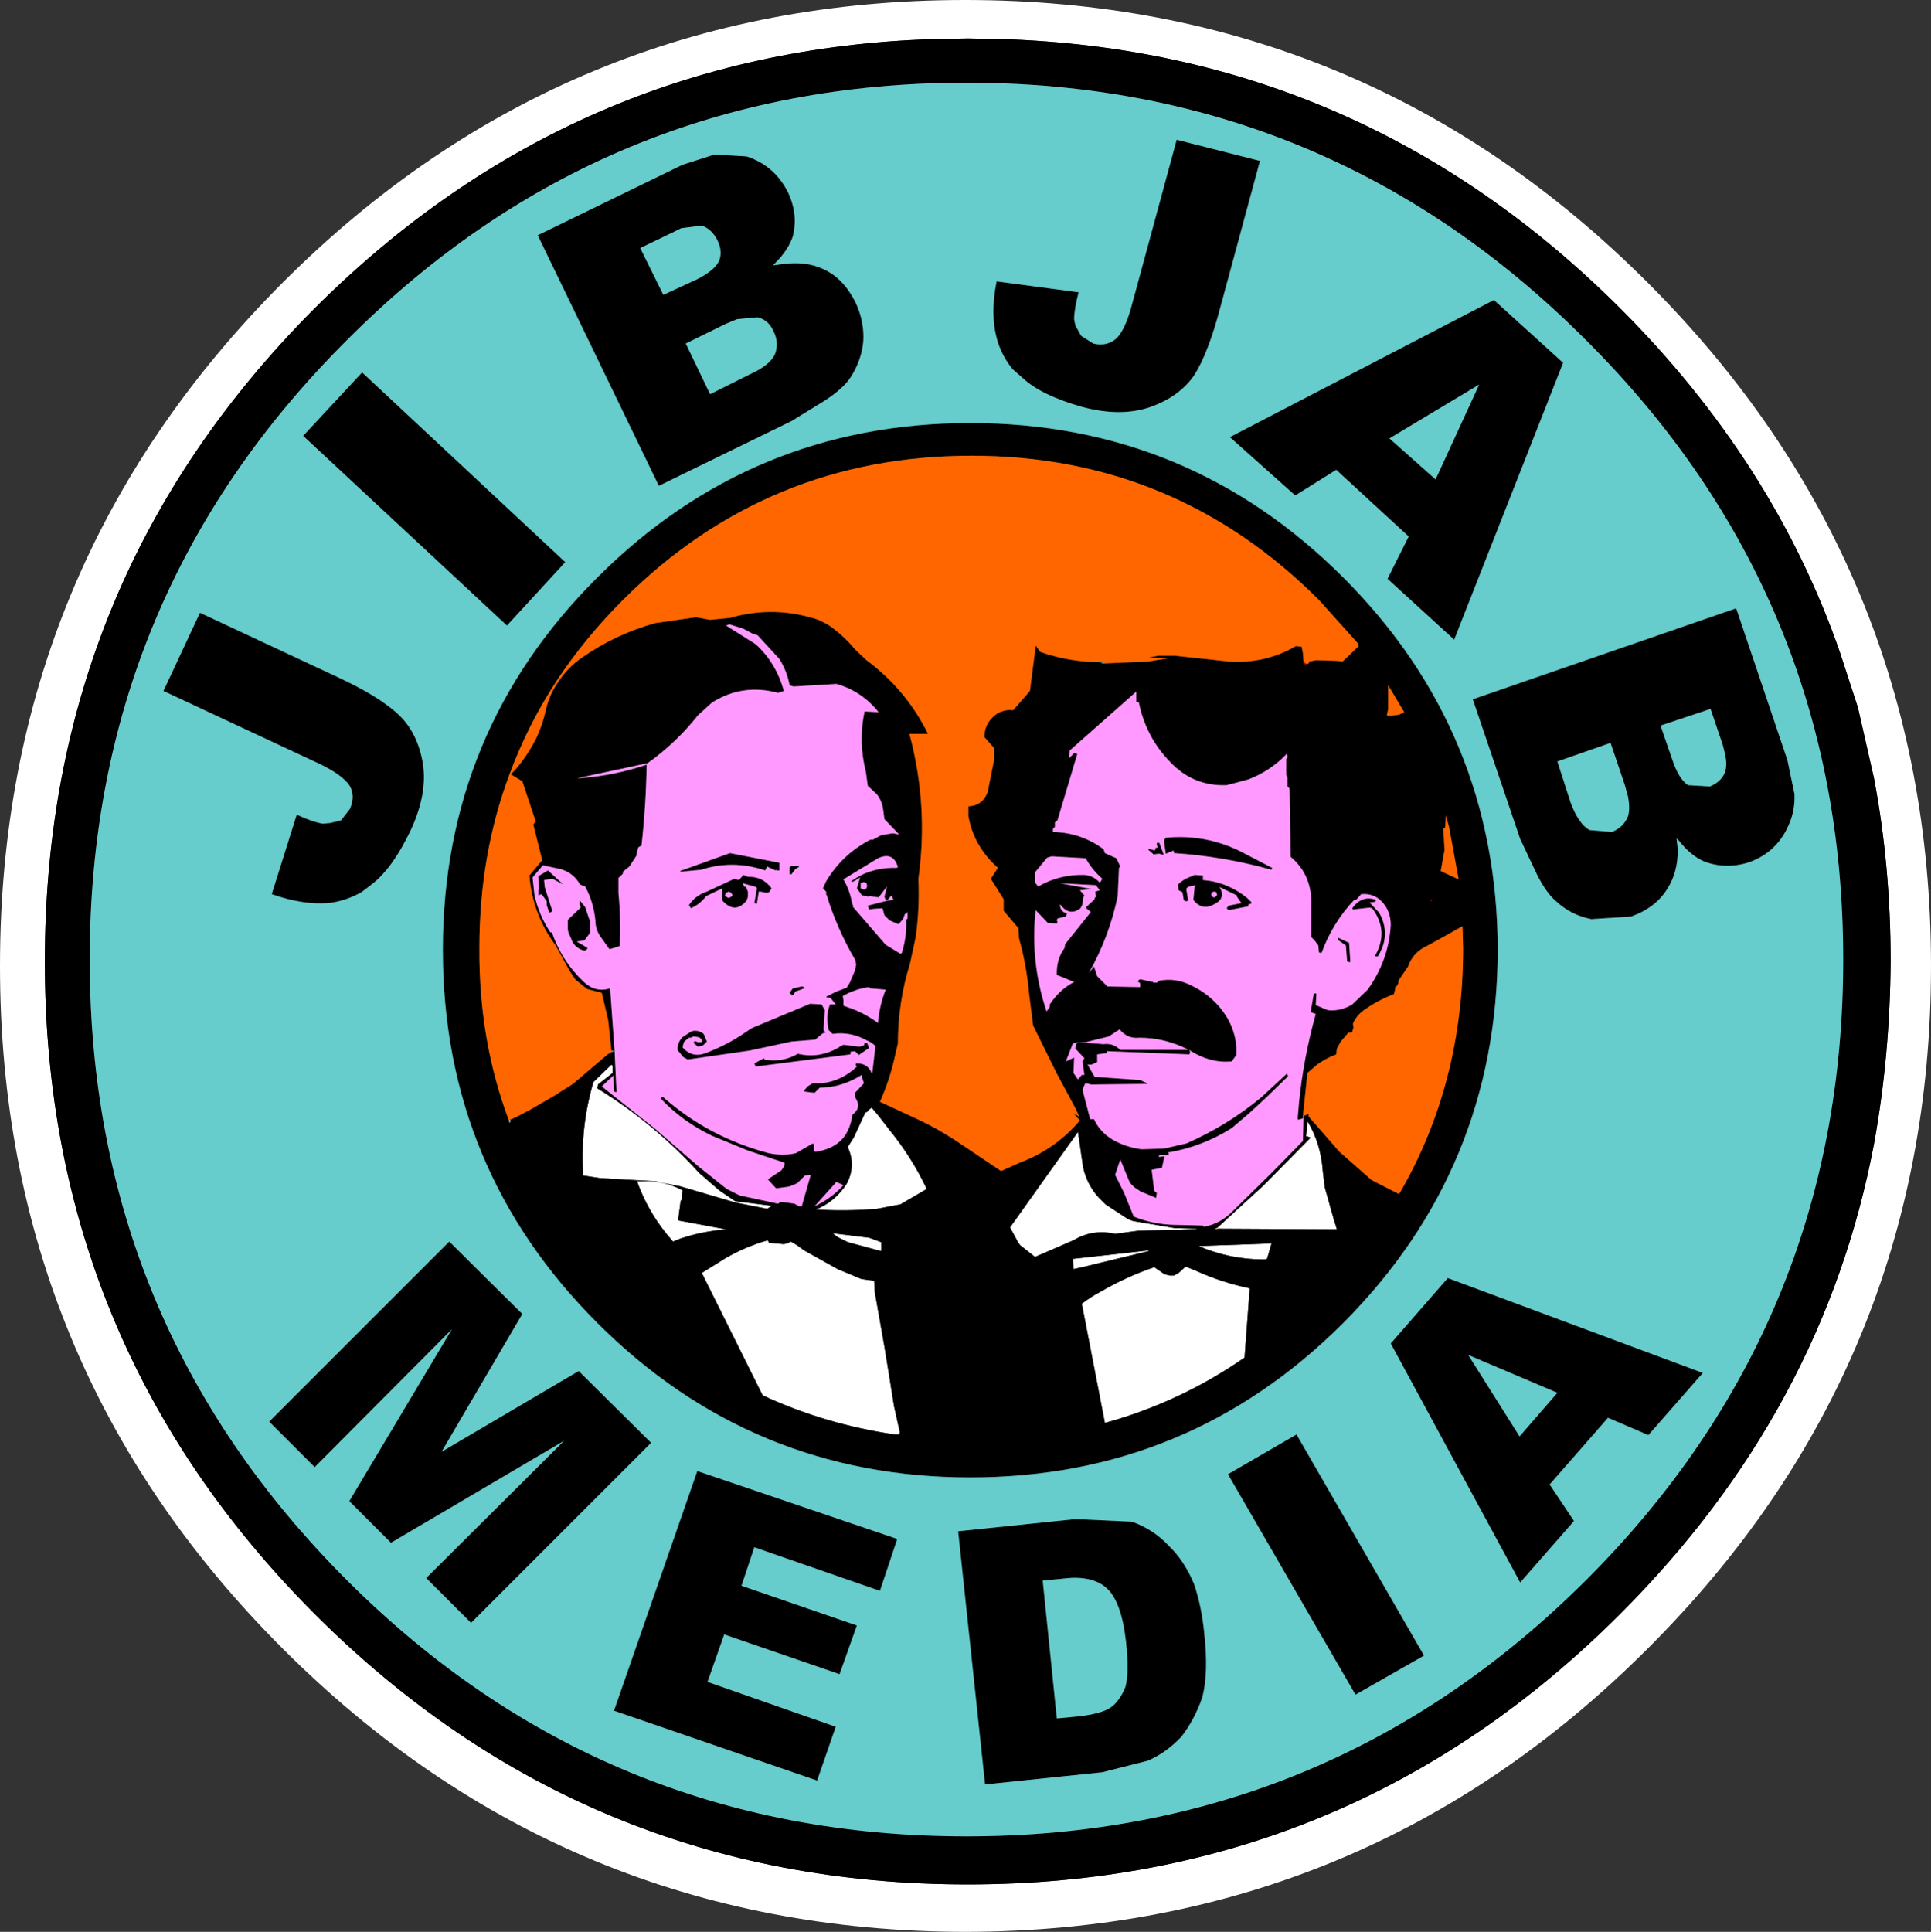
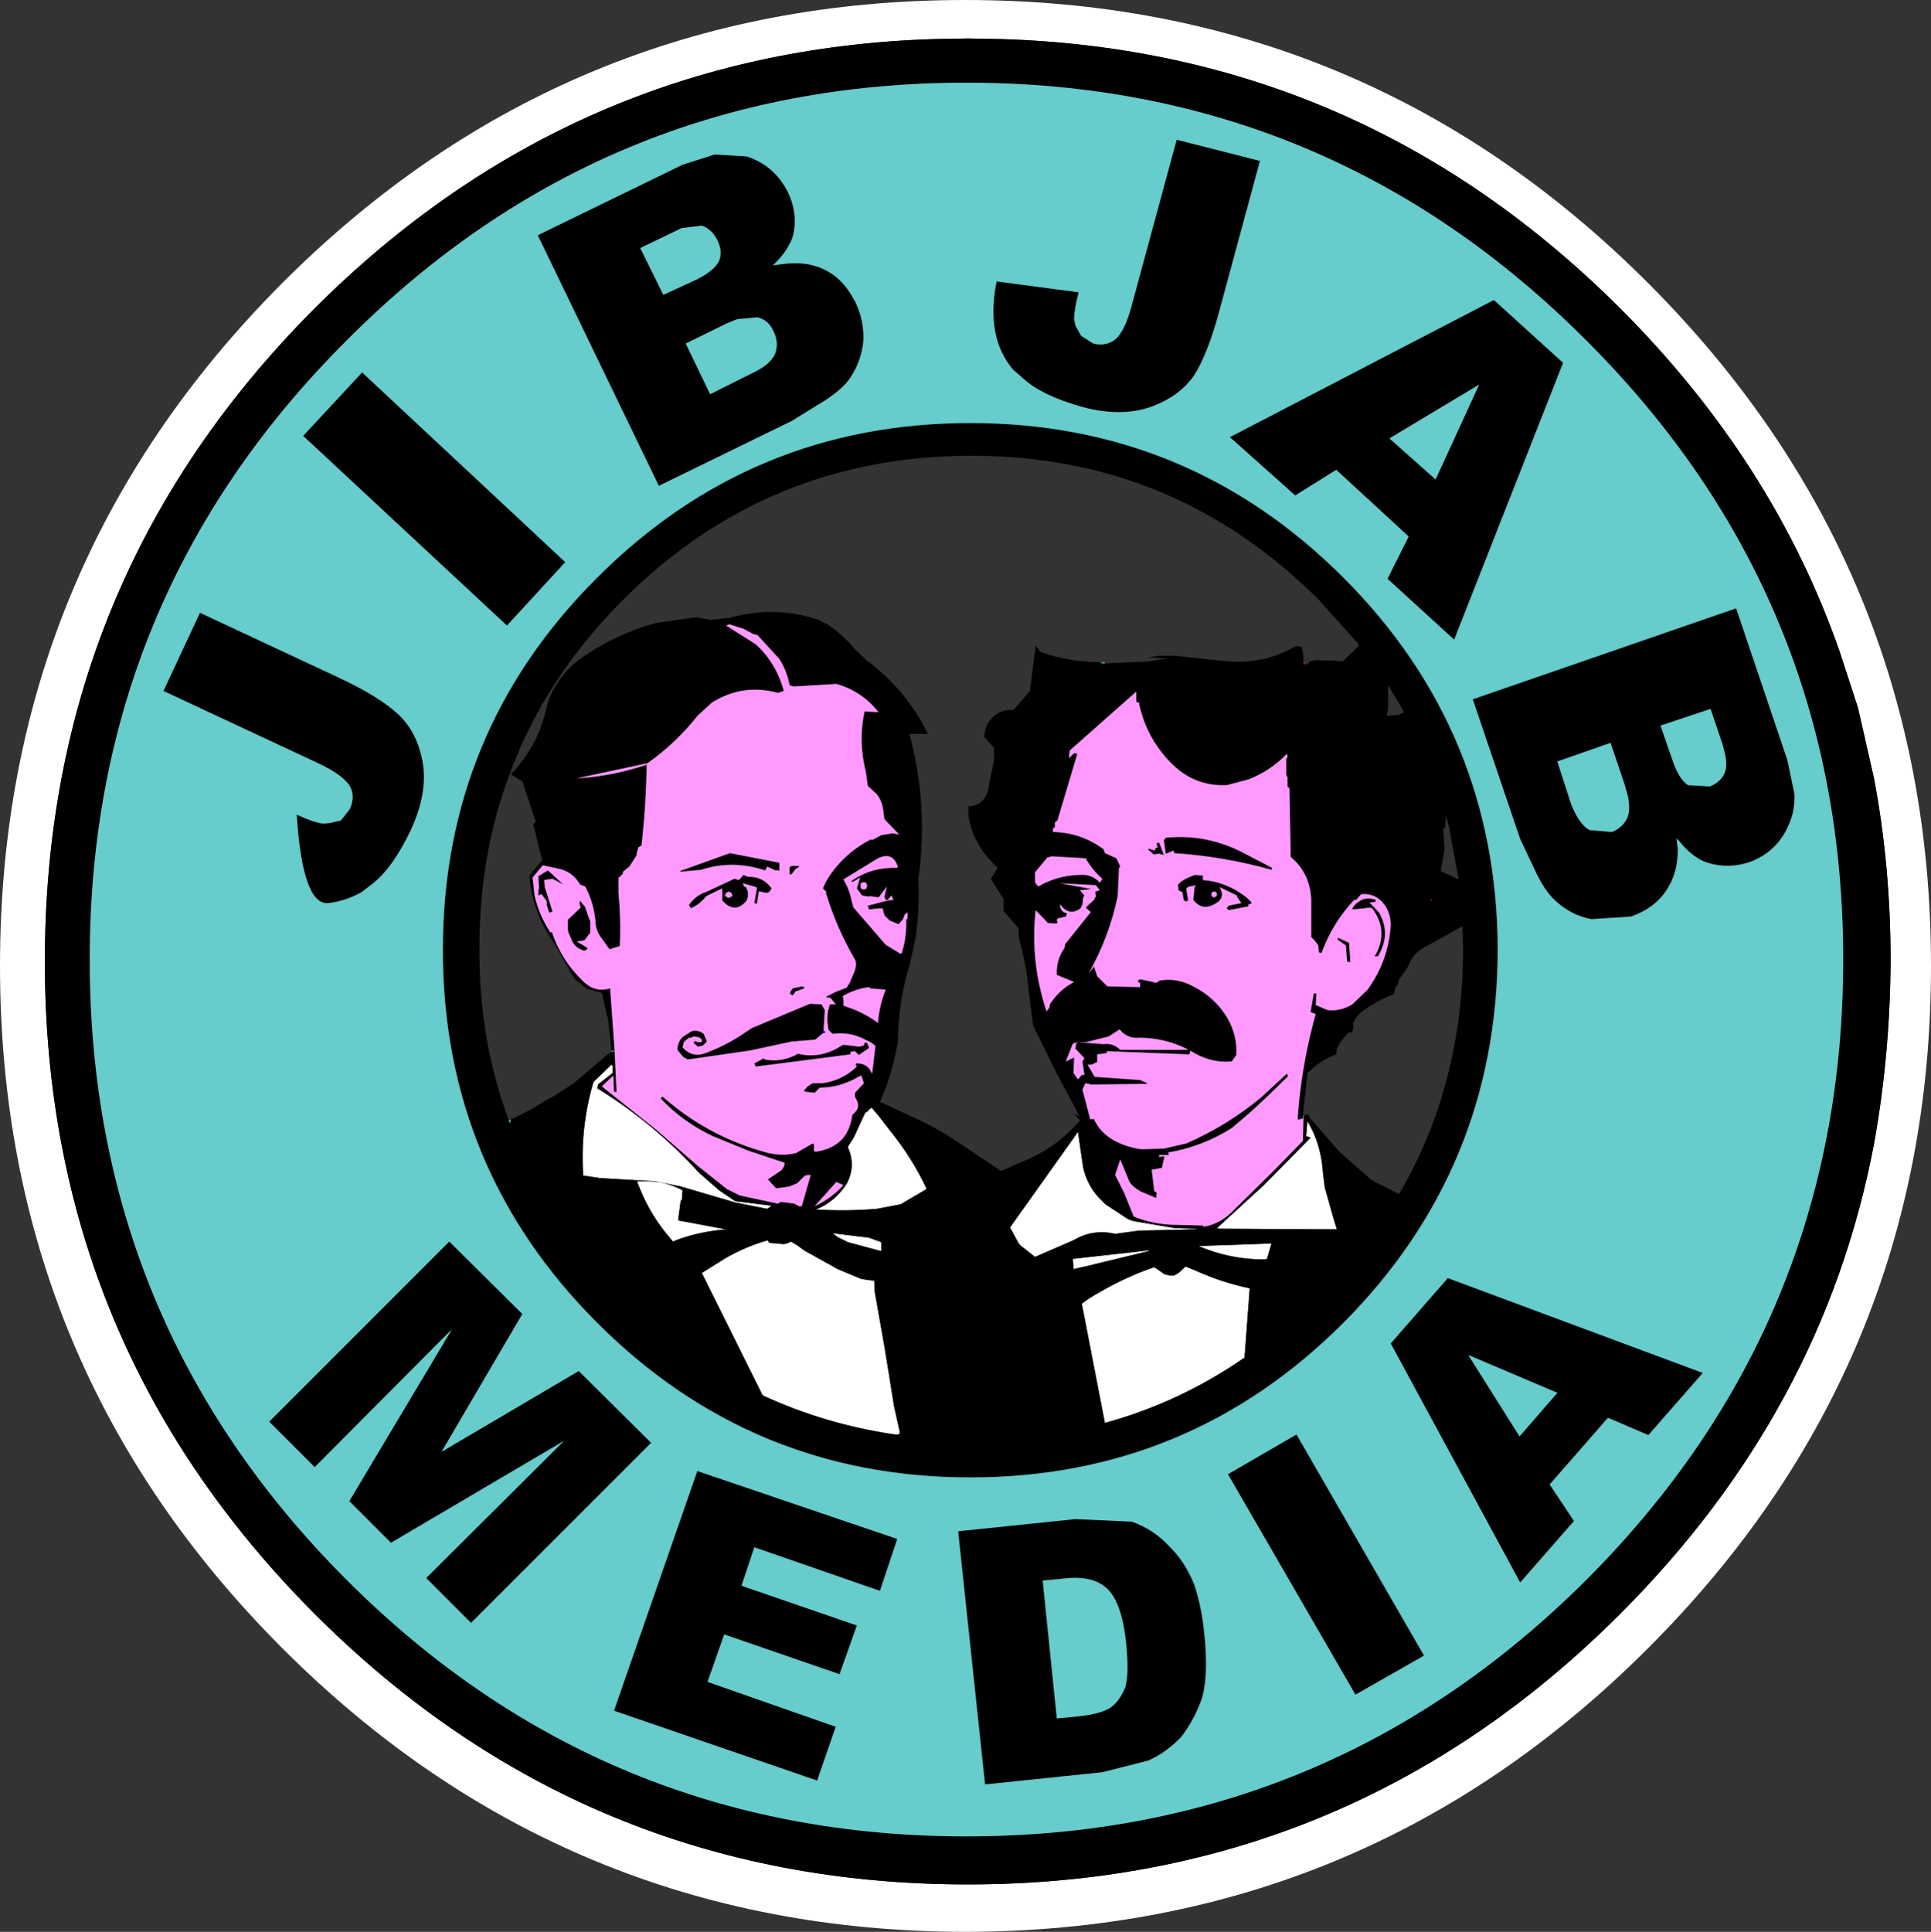
<svg xmlns="http://www.w3.org/2000/svg" height="150.7px" width="150.65px">
  <rect width="100%" height="100%" fill="#333333" stroke="none" />
  <g transform="matrix(1.0, 0.0, 0.0, 1.0, 75.3, 75.35)">
    <path d="M0.2 -72.35 L-2.5 -72.3 Q-30.6 -71.4 -50.75 -51.3 -71.8 -30.2 -71.8 -0.35 -71.8 29.45 -50.75 50.55 -29.65 71.65 0.2 71.65 30.0 71.65 51.1 50.55 66.95 34.7 70.9 13.9 72.15 7.0 72.2 -0.35 72.2 -7.8 70.9 -14.65 L69.65 -20.15 68.25 -24.45 Q63.1 -39.3 51.1 -51.3 30.95 -71.4 2.9 -72.3 L0.2 -72.35 M19.7 20.4 L23.25 17.15 26.95 13.4 26.7 13.3 26.6 13.3 26.7 12.1 Q27.75 13.85 27.9 16.0 L28.05 17.25 28.75 19.75 29.0 20.55 19.75 20.5 19.7 20.4 M9.2 15.7 Q9.5 17.05 10.4 18.05 L10.95 18.6 12.7 19.75 13.1 19.9 16.35 20.45 18.05 20.5 18.05 20.55 13.55 20.65 11.7 20.9 Q9.95 20.5 8.45 21.4 L5.45 22.7 4.5 21.95 4.3 21.8 4.15 21.6 3.5 20.4 8.8 12.95 9.2 15.7 M14.3 22.25 L9.35 23.45 8.45 23.65 8.4 22.85 14.25 22.2 14.3 22.25 M10.5 25.45 Q12.55 24.25 14.75 23.5 L14.9 23.6 15.55 24.05 15.95 24.15 16.3 24.15 16.65 23.95 17.2 23.45 18.05 23.8 Q20.05 24.7 22.2 25.15 L21.8 30.5 21.8 30.55 Q16.75 34.05 10.9 35.65 L9.1 26.35 Q9.75 25.85 10.5 25.45 M-5.05 18.6 L-6.9 18.95 Q-9.3 19.15 -11.65 19.0 -10.15 18.4 -9.25 17.0 -8.5 15.6 -9.15 14.15 L-9.15 14.1 -8.7 13.4 -7.8 11.45 -7.6 11.35 -7.55 11.25 -7.3 11.05 -6.75 11.7 -5.9 12.8 Q-4.15 14.95 -3.0 17.4 L-5.05 18.6 M-5.15 36.15 Q-5.0 36.6 -5.35 36.55 L-5.5 36.55 Q-10.95 35.75 -15.8 33.5 L-20.55 23.95 -18.7 22.8 Q-17.15 21.9 -15.4 21.4 L-15.3 21.6 -14.15 21.7 -13.9 21.65 -13.6 21.5 -13.1 21.8 -12.55 22.2 -9.95 23.65 -8.15 24.4 -7.9 24.45 -7.55 24.5 -7.1 24.55 -7.05 25.45 -6.3 29.7 -5.95 31.85 -5.55 34.35 -5.15 36.15 M23.35 22.9 Q20.65 22.9 18.2 21.85 L23.9 21.65 23.55 22.85 23.35 22.9 M53.25 -53.3 Q75.35 -31.2 75.35 0.0 75.35 31.2 53.25 53.25 31.2 75.3 0.0 75.35 -31.2 75.3 -53.25 53.25 -75.3 31.2 -75.3 0.0 -75.3 -31.2 -53.25 -53.3 -31.2 -75.35 0.0 -75.35 31.2 -75.35 53.25 -53.3 M-15.15 18.75 L-15.45 18.95 -17.95 18.45 -22.2 17.2 -24.2 16.8 -28.5 16.55 -29.8 16.35 Q-30.05 12.6 -29.0 9.05 L-27.6 7.7 -27.5 7.8 -27.5 8.35 -28.65 9.25 -28.7 9.55 Q-24.3 12.25 -20.75 16.15 L-19.2 17.5 -17.95 18.35 -15.15 18.7 -15.15 18.75 M-10.35 20.85 L-7.5 21.2 -6.55 21.55 -6.55 22.25 -9.15 21.55 -9.95 21.15 -10.35 20.85 M-22.2 18.35 L-22.4 19.85 -18.65 20.55 Q-20.55 20.7 -22.3 21.3 L-22.8 21.5 -23.3 20.9 Q-24.8 19.05 -25.6 16.8 L-25.05 16.8 Q-23.45 16.75 -22.05 17.5 L-22.1 18.2 -22.2 18.35" fill="#ffffff" fill-rule="evenodd" stroke="none" />
    <path d="M0.2 -72.35 L2.9 -72.3 Q30.95 -71.4 51.1 -51.3 63.1 -39.3 68.25 -24.45 L69.65 -20.15 70.9 -14.65 Q72.2 -7.8 72.2 -0.35 72.15 7.0 70.9 13.9 66.95 34.7 51.1 50.55 30.0 71.65 0.2 71.65 -29.65 71.65 -50.75 50.55 -71.8 29.45 -71.8 -0.35 -71.8 -30.2 -50.75 -51.3 -30.6 -71.4 -2.5 -72.3 L0.2 -72.35 M23.0 -62.8 L19.9 -51.35 Q18.95 -47.75 17.85 -46.05 16.7 -44.4 14.45 -43.6 12.15 -42.8 9.15 -43.6 5.95 -44.5 4.5 -45.85 L3.7 -46.55 Q2.8 -47.65 2.45 -49.0 1.95 -50.9 2.45 -53.4 L8.85 -52.55 Q8.5 -51.2 8.5 -50.45 L8.6 -49.95 9.05 -49.15 10.0 -48.55 Q11.05 -48.3 11.8 -48.95 12.5 -49.65 13.0 -51.55 L16.5 -64.45 23.0 -62.8 M46.65 -47.05 L38.15 -25.45 32.95 -30.2 34.6 -33.5 28.95 -38.7 25.75 -36.7 20.65 -41.25 41.25 -51.95 46.65 -47.05 M40.1 -45.35 L33.1 -41.15 36.7 -37.95 40.1 -45.35 M37.45 -10.8 L37.3 -10.7 37.4 -9.05 37.1 -7.4 38.5 -6.75 37.75 -10.85 37.5 -11.75 37.45 -10.8 M51.7 -11.65 Q51.9 -12.25 51.7 -13.25 L51.45 -14.15 50.35 -17.4 46.2 -15.95 47.25 -12.7 Q47.85 -11.1 48.7 -10.6 L50.45 -10.45 Q51.35 -10.8 51.7 -11.65 M39.6 -20.8 L60.15 -27.9 64.15 -16.05 64.7 -13.4 Q64.75 -12.1 64.25 -11.0 63.35 -8.9 61.2 -8.1 59.35 -7.5 57.65 -8.15 56.6 -8.6 55.7 -9.75 L55.5 -9.95 55.6 -9.1 Q55.6 -7.3 54.8 -6.05 53.9 -4.55 51.95 -3.85 L48.85 -3.65 Q47.3 -3.95 46.15 -5.0 45.35 -5.65 44.6 -7.15 L43.3 -9.9 39.6 -20.8 M59.1 -17.25 L58.15 -20.05 54.25 -18.75 55.2 -16.0 Q55.7 -14.55 56.4 -14.1 L58.1 -14.0 Q58.95 -14.35 59.25 -15.05 59.5 -15.65 59.25 -16.65 L59.1 -17.25 M-27.6 6.6 L-27.85 4.25 -28.35 2.1 -29.5 1.8 -30.3 1.15 -30.35 1.15 -30.85 0.4 -31.95 -1.6 Q-33.75 -4.0 -34.0 -7.05 L-33.0 -8.25 -33.7 -11.05 -33.5 -11.25 -34.55 -14.4 -35.45 -14.95 -35.15 -15.25 Q-34.1 -16.45 -33.4 -17.9 -33.0 -18.8 -32.75 -19.8 -32.5 -21.1 -31.75 -22.15 -31.0 -23.3 -29.9 -24.05 -27.25 -25.9 -24.15 -26.75 L-21.0 -27.2 -19.9 -27.0 -18.35 -27.15 Q-14.9 -28.15 -11.45 -27.0 L-10.75 -26.65 Q-9.55 -25.85 -8.6 -24.7 L-7.7 -23.85 Q-4.6 -21.55 -2.9 -18.1 L-4.35 -18.1 Q-2.85 -12.5 -3.65 -6.8 -3.55 -4.55 -3.85 -2.3 L-4.3 -0.2 Q-5.25 2.85 -5.25 6.05 L-5.45 6.9 Q-5.85 8.8 -6.65 10.6 L-3.95 11.85 Q-2.2 12.65 -0.55 13.75 L2.8 16.0 4.25 15.35 Q7.05 14.3 8.95 12.05 L8.45 11.5 8.9 11.75 8.6 11.1 7.15 8.4 5.3 4.65 5.0 2.3 Q4.8 0.0 4.2 -2.15 L4.15 -2.95 3.0 -4.3 3.0 -5.2 2.0 -6.8 2.55 -7.65 Q0.65 -9.35 0.25 -11.7 L0.25 -12.45 Q1.35 -12.5 1.75 -13.55 L2.25 -16.05 2.25 -17.0 1.5 -17.85 Q1.5 -18.75 2.1 -19.35 2.75 -20.05 3.75 -19.95 L5.05 -21.45 5.5 -24.95 5.5 -25.0 5.85 -24.5 Q8.25 -23.65 10.85 -23.7 L10.5 -23.65 10.85 -23.6 10.9 -23.6 14.3 -23.75 15.8 -24.0 14.25 -24.05 15.1 -24.2 16.35 -24.2 20.55 -23.75 Q23.4 -23.55 25.8 -24.95 L26.25 -24.9 26.35 -24.4 26.4 -23.75 26.4 -23.55 26.6 -23.55 26.8 -23.6 26.85 -23.75 27.4 -23.85 29.0 -23.8 29.45 -23.75 30.7 -24.95 30.65 -25.15 27.6 -28.55 Q16.35 -39.8 0.5 -39.8 -15.45 -39.8 -26.7 -28.55 -29.7 -25.55 -31.9 -22.2 -34.15 -18.75 -35.55 -14.95 -37.9 -8.7 -37.9 -1.4 -37.95 5.8 -35.6 12.05 L-35.55 12.25 -35.45 12.1 -35.5 12.0 -35.05 11.8 -34.0 11.25 -33.05 10.7 -32.1 10.15 -30.6 9.2 -27.9 6.9 -27.55 6.7 -27.35 6.65 -27.6 6.6 M-30.0 -14.65 Q-27.35 -14.85 -24.85 -15.7 -24.9 -12.55 -25.25 -9.4 L-25.5 -9.25 -25.6 -8.9 -25.65 -8.6 -26.2 -7.75 -26.7 -7.35 -26.7 -7.2 -27.0 -6.9 -27.05 -6.9 -27.05 -5.7 Q-26.85 -3.6 -26.95 -1.55 L-27.75 -1.3 -28.5 -2.35 Q-28.85 -2.9 -28.85 -3.55 -29.0 -5.0 -29.65 -6.2 L-30.05 -6.35 Q-30.55 -7.25 -31.55 -7.55 L-32.95 -7.85 -33.75 -6.9 -33.6 -5.5 Q-33.25 -3.95 -32.35 -2.6 L-32.25 -2.65 Q-31.5 -0.4 -29.75 1.25 -28.85 2.1 -27.7 1.75 L-27.35 6.65 -27.2 9.85 -27.4 9.8 -27.45 8.55 -28.35 9.4 -24.2 12.7 -20.8 15.65 -18.6 17.4 -17.6 17.9 -14.6 18.55 -14.4 18.4 -13.3 18.55 -13.15 18.65 -13.1 18.65 -13.05 18.7 -12.95 18.75 -12.75 18.75 -12.05 16.3 -12.5 16.35 -13.1 16.95 -13.7 17.2 -14.0 17.25 -14.75 17.35 -15.4 16.65 -14.35 15.95 -14.2 15.75 -14.1 15.55 -14.1 15.35 -16.95 14.4 -19.75 13.25 Q-22.05 12.15 -23.75 10.35 L-23.7 10.25 -23.6 10.2 Q-20.05 13.35 -15.35 14.6 -14.2 14.85 -13.2 14.6 L-11.9 13.85 -11.8 13.9 -11.8 14.4 -11.7 14.5 Q-10.25 14.3 -9.5 13.4 -8.95 12.7 -8.8 11.6 -8.1 11.1 -8.5 10.4 L-8.6 10.2 -8.6 9.9 -7.9 9.15 -8.05 8.7 -8.05 8.5 -8.15 8.55 Q-9.05 9.1 -10.05 9.35 L-10.6 9.45 -11.35 9.5 -11.75 9.9 -12.55 9.8 -12.55 9.7 -12.3 9.4 -11.9 9.15 -11.15 9.15 Q-9.6 8.95 -8.45 7.85 L-8.55 7.7 -8.5 7.6 -8.45 7.6 Q-7.6 7.6 -7.3 8.35 L-7.25 8.4 -7.25 8.35 -7.0 6.25 Q-7.3 5.95 -7.7 5.8 -8.95 5.1 -10.35 5.3 L-10.65 5.0 Q-10.9 3.9 -10.55 3.0 L-10.1 3.0 -10.5 2.5 -10.8 2.45 -10.85 2.4 -10.05 2.0 -9.25 1.7 -9.0 1.3 -8.6 0.35 -8.5 -0.15 -8.55 -0.25 -8.55 -0.4 -8.6 -0.5 Q-10.0 -2.9 -10.8 -5.5 L-10.85 -5.6 -10.85 -5.8 -11.1 -6.05 -10.85 -6.6 Q-9.6 -8.7 -7.4 -9.85 L-7.2 -9.85 -6.55 -10.2 -5.65 -10.35 -5.15 -10.25 -6.3 -11.45 -6.4 -12.2 Q-6.5 -12.9 -6.9 -13.4 L-7.6 -14.05 -7.75 -15.15 Q-8.35 -17.5 -7.85 -19.85 L-6.85 -19.8 -6.7 -19.7 -6.75 -19.8 -6.8 -19.85 Q-8.1 -21.45 -10.05 -22.0 L-13.4 -21.8 -13.7 -21.9 Q-13.9 -23.0 -14.5 -23.95 L-16.2 -25.8 -16.55 -25.9 -17.3 -26.3 -18.4 -26.65 -18.65 -26.55 -16.35 -25.1 Q-14.75 -23.65 -14.15 -21.45 L-14.6 -21.3 Q-17.35 -22.05 -19.75 -20.55 L-20.85 -19.55 Q-22.55 -17.4 -24.8 -15.8 L-24.85 -15.8 -30.0 -14.7 -30.25 -14.65 -30.05 -14.65 -30.0 -14.65 M26.35 11.7 L26.35 11.9 25.95 12.0 25.95 11.75 26.05 10.6 Q26.4 7.15 27.35 3.75 L26.95 3.6 27.2 2.15 27.4 2.15 27.35 3.05 28.05 3.35 28.3 3.45 Q29.3 3.55 30.2 3.0 L31.4 1.85 Q33.05 -0.45 33.2 -3.2 33.2 -4.0 32.8 -4.65 32.1 -5.7 30.9 -5.6 L30.5 -5.15 30.35 -5.15 Q28.65 -3.35 27.8 -1.0 L27.6 -1.05 27.55 -1.6 27.25 -2.0 27.0 -2.25 27.0 -3.45 27.0 -5.2 Q26.9 -7.25 25.4 -8.5 L25.3 -13.85 25.15 -14.0 25.15 -14.7 25.05 -14.9 25.05 -16.15 25.15 -16.3 25.1 -16.55 Q23.8 -15.2 22.1 -14.55 L20.4 -14.1 Q17.8 -14.0 16.0 -15.9 14.1 -17.85 13.55 -20.55 L13.35 -20.6 13.35 -21.3 13.35 -21.4 8.15 -16.8 8.1 -16.2 8.5 -16.6 8.75 -16.55 7.2 -11.35 7.0 -11.2 7.0 -10.85 6.85 -10.7 6.85 -10.45 Q9.05 -10.4 10.8 -9.1 L10.9 -8.8 11.8 -8.4 12.1 -7.75 12.0 -7.65 11.9 -5.45 Q11.25 -2.3 9.65 0.55 L10.05 0.05 10.3 0.8 11.1 1.6 13.65 1.65 13.65 1.35 13.45 1.2 13.6 1.05 13.7 1.05 14.65 1.25 14.7 1.3 14.95 1.3 15.15 1.15 Q16.45 0.9 17.7 1.55 19.45 2.4 20.45 4.05 21.25 5.45 21.15 6.95 L20.8 7.45 Q19.1 7.6 17.55 6.6 L17.55 6.55 17.5 6.6 17.55 6.7 17.5 6.9 11.05 6.65 11.05 6.8 10.3 6.9 10.3 7.5 9.85 7.7 9.55 7.7 10.1 8.65 13.65 8.9 14.2 9.15 14.2 9.2 9.85 9.25 9.4 9.15 9.35 9.2 9.15 9.65 9.75 11.95 10.05 11.95 Q10.5 12.95 11.5 13.55 12.55 14.15 13.75 14.3 L15.5 14.25 17.25 13.85 Q20.45 12.45 23.1 10.25 L25.1 8.4 25.2 8.6 23.45 10.3 22.15 11.5 20.8 12.65 Q18.5 14.1 15.85 14.55 L15.8 14.55 15.9 14.65 15.85 14.75 15.15 14.75 15.1 14.9 15.55 14.85 15.35 15.75 14.55 15.9 14.75 17.55 14.95 17.7 14.9 18.1 13.7 17.6 Q13.0 17.2 12.8 16.8 L12.1 15.1 11.7 16.3 12.4 17.7 13.15 19.55 Q14.6 20.15 16.3 20.2 L16.45 20.2 18.55 20.25 18.6 20.35 Q19.8 20.15 20.75 19.25 L24.0 16.05 26.35 13.65 26.4 11.7 26.8 11.55 26.8 11.75 29.2 14.5 31.7 16.7 33.85 17.8 Q38.85 9.25 38.85 -1.4 L38.8 -3.1 37.1 -2.15 36.1 -1.6 Q34.95 -1.1 34.55 0.05 L33.8 1.15 33.8 1.35 33.65 1.6 33.55 1.65 33.55 1.8 33.5 2.0 33.45 2.2 Q32.25 2.65 31.25 3.35 30.55 3.8 30.25 4.5 L30.3 4.8 30.25 4.95 30.2 5.15 30.15 5.2 29.9 5.2 29.3 5.9 29.0 6.45 28.95 6.9 Q28.15 7.2 27.45 7.7 L26.7 8.35 26.35 11.7 M6.75 -8.55 L6.4 -8.45 5.45 -7.3 5.45 -6.5 5.7 -6.2 Q7.35 -7.15 9.3 -7.1 10.0 -7.05 10.5 -6.5 L10.55 -6.55 10.7 -6.8 Q9.9 -7.5 9.4 -8.4 L6.75 -8.55 M14.95 -9.4 L14.95 -9.6 15.15 -9.6 15.5 -8.65 15.15 -8.75 15.1 -8.75 14.7 -8.7 14.3 -9.05 14.3 -9.15 14.8 -9.0 14.85 -9.2 15.05 -9.25 14.95 -9.4 M15.65 -8.75 L15.5 -9.8 15.65 -10.0 Q18.7 -10.3 21.45 -8.95 L23.95 -7.65 23.9 -7.5 Q20.15 -8.55 16.3 -8.8 L16.25 -9.0 15.65 -8.75 M33.85 -19.6 L34.25 -19.8 33.0 -21.9 33.0 -20.05 32.9 -19.55 33.05 -19.5 33.85 -19.6 M29.5 -30.3 Q41.5 -18.3 41.55 -1.25 41.5 15.8 29.5 27.85 17.45 39.9 0.4 39.9 -16.65 39.9 -28.7 27.85 -40.75 15.8 -40.75 -1.25 -40.75 -18.3 -28.7 -30.3 -16.65 -42.35 0.4 -42.35 17.45 -42.35 29.5 -30.3 M29.05 -2.05 L29.1 -2.2 29.95 -1.8 30.05 -0.3 29.95 -0.3 29.8 -0.35 29.7 -1.6 29.05 -2.05 M30.25 -4.4 L30.2 -4.5 Q30.95 -5.55 32.05 -5.15 L32.0 -5.0 31.55 -4.95 32.3 -4.15 Q33.25 -2.45 32.2 -0.75 L31.95 -0.75 Q33.1 -2.7 31.75 -4.5 L31.55 -4.55 30.25 -4.4 M19.45 -5.8 L19.25 -5.75 19.2 -5.55 19.25 -5.45 Q19.3 -5.35 19.45 -5.35 L19.6 -5.45 19.65 -5.55 19.6 -5.75 19.45 -5.8 M21.2 -5.5 L19.85 -6.15 Q20.35 -5.3 19.5 -4.85 18.5 -4.25 17.8 -5.15 L17.9 -6.15 18.0 -6.3 17.55 -6.2 Q17.35 -6.2 17.25 -6.0 L17.4 -5.1 17.3 -5.05 17.15 -5.05 17.05 -5.15 16.95 -5.75 16.65 -5.9 16.6 -6.35 Q17.0 -6.75 17.55 -6.95 L17.9 -7.1 18.55 -7.05 18.55 -6.7 Q20.45 -6.55 22.0 -5.3 L22.35 -4.95 22.3 -4.85 22.1 -4.8 22.1 -4.65 20.55 -4.35 20.4 -4.5 20.55 -4.7 21.55 -4.9 21.2 -5.4 21.2 -5.5 M17.35 6.5 Q15.55 5.6 13.6 5.6 12.65 5.7 12.05 4.95 L11.2 5.5 9.4 5.95 8.8 5.95 10.8 6.1 Q11.55 6.0 12.1 6.55 L17.35 6.55 17.35 6.5 M19.75 20.5 L29.0 20.55 28.75 19.75 28.05 17.25 27.9 16.0 Q27.75 13.85 26.7 12.1 L26.6 13.3 26.7 13.3 26.95 13.4 23.25 17.15 19.7 20.4 19.45 20.55 19.75 20.5 M-5.6 -5.15 L-5.75 -5.5 -6.05 -5.15 -6.2 -5.15 -6.3 -5.4 -6.1 -6.2 -6.75 -5.35 -7.5 -5.45 -7.5 -5.4 -8.05 -5.5 -8.45 -6.05 -8.2 -6.9 -8.6 -6.65 -8.8 -6.55 -8.9 -6.6 Q-7.4 -7.7 -5.35 -7.65 L-5.25 -7.7 Q-5.6 -8.95 -6.8 -8.4 L-9.5 -6.75 Q-9.0 -5.9 -8.85 -5.0 L-8.8 -4.9 -8.8 -4.8 -8.75 -4.75 -8.75 -4.6 -6.2 -1.65 -5.05 -0.95 -4.95 -1.0 Q-4.55 -2.25 -4.6 -3.6 L-4.5 -3.7 -4.5 -4.1 -4.5 -4.25 -4.55 -4.1 -4.7 -4.05 -4.85 -3.65 -5.2 -3.25 -5.9 -3.55 -6.3 -3.95 -6.45 -4.5 -7.15 -4.45 -7.5 -4.4 -7.6 -4.7 -6.05 -5.1 -5.6 -5.15 M10.1 -5.3 L10.2 -5.4 10.15 -5.8 10.5 -5.9 10.2 -6.3 7.4 -6.45 9.85 -6.0 8.95 -5.9 9.3 -5.5 9.2 -5.3 9.15 -4.8 9.0 -4.5 Q8.15 -3.85 7.45 -4.75 L7.4 -4.8 7.4 -4.7 Q7.45 -4.2 7.95 -4.1 L7.85 -3.85 7.2 -3.7 7.15 -3.55 7.2 -3.45 7.15 -3.3 6.45 -3.35 5.5 -4.35 Q5.05 -0.35 6.35 3.55 L6.6 3.2 6.6 3.0 Q7.35 1.85 8.5 1.25 L7.15 0.7 Q7.1 -0.5 7.75 -1.4 L7.8 -1.7 9.8 -4.2 9.45 -4.5 9.45 -4.6 10.1 -5.2 10.1 -5.3 M8.8 5.95 L8.65 6.0 8.4 6.05 7.85 7.45 8.5 7.15 8.45 8.35 8.8 8.85 9.1 8.5 9.3 8.5 9.15 7.45 9.3 7.2 8.6 6.45 8.65 6.1 8.8 5.95 M14.25 22.2 L8.4 22.85 8.45 23.65 9.35 23.45 14.3 22.25 14.3 22.2 14.25 22.2 M9.2 15.7 L8.8 12.95 3.5 20.4 4.15 21.6 4.3 21.8 4.5 21.95 5.45 22.7 8.45 21.4 Q9.95 20.5 11.7 20.9 L13.55 20.65 18.05 20.55 18.05 20.5 16.35 20.45 13.1 19.9 12.7 19.75 10.95 18.6 10.4 18.05 Q9.5 17.05 9.2 15.7 M23.35 22.9 L23.55 22.85 23.9 21.65 18.2 21.85 Q20.65 22.9 23.35 22.9 M-5.15 36.15 L-5.55 34.35 -5.95 31.85 -6.3 29.7 -7.05 25.45 -7.1 24.55 -7.55 24.5 -7.9 24.45 -8.15 24.4 -9.95 23.65 -12.55 22.2 -13.1 21.8 -13.6 21.5 -13.9 21.65 -14.15 21.7 -15.3 21.6 -15.4 21.4 Q-17.15 21.9 -18.7 22.8 L-20.55 23.95 -15.8 33.5 Q-10.95 35.75 -5.5 36.55 L-5.35 36.55 Q-5.0 36.6 -5.15 36.15 M-5.05 18.6 L-3.0 17.4 Q-4.15 14.95 -5.9 12.8 L-6.75 11.7 -7.3 11.05 -7.55 11.25 -7.6 11.35 -7.8 11.45 -8.7 13.4 -9.15 14.1 -9.15 14.15 Q-8.5 15.6 -9.25 17.0 -10.15 18.4 -11.65 19.0 -9.3 19.15 -6.9 18.95 L-5.05 18.6 M10.5 25.45 Q9.75 25.85 9.1 26.35 L10.9 35.65 Q16.75 34.05 21.8 30.55 L21.8 30.5 22.2 25.15 Q20.05 24.7 18.05 23.8 L17.2 23.45 16.65 23.95 16.3 24.15 15.95 24.15 15.55 24.05 14.9 23.6 14.75 23.5 Q12.55 24.25 10.5 25.45 M25.85 36.55 L35.8 53.8 30.45 56.85 20.5 39.65 25.85 36.55 M36.4 -5.2 L36.3 -5.1 36.4 -5.05 36.4 -5.2 M45.6 40.45 L47.5 43.3 43.3 48.1 33.2 29.45 37.65 24.35 57.55 31.75 53.3 36.6 50.15 35.25 45.6 40.45 M39.25 30.35 L43.25 36.7 46.2 33.3 39.25 30.35 M68.5 -0.5 Q68.5 -28.8 48.45 -48.8 28.4 -68.9 0.1 -68.9 -28.25 -68.9 -48.25 -48.8 -68.3 -28.8 -68.3 -0.5 -68.3 27.85 -48.25 47.9 -28.25 67.9 0.1 67.9 28.4 67.9 48.45 47.9 68.5 27.85 68.5 -0.5 M16.85 60.15 Q15.65 61.4 14.25 62.0 L10.7 62.9 1.55 63.85 -0.55 44.1 8.6 43.15 13.0 43.35 Q14.7 43.95 15.9 45.25 17.1 46.4 17.85 48.2 18.45 49.95 18.65 52.05 19.0 55.15 18.5 57.05 17.9 58.8 16.85 60.15 M6.05 47.95 L7.15 58.7 8.75 58.55 Q10.6 58.35 11.35 57.85 12.05 57.35 12.5 56.25 12.8 55.15 12.55 52.75 12.2 49.6 11.05 48.55 9.9 47.5 7.6 47.8 L6.05 47.95 M-19.55 -63.3 L-17.05 -63.15 Q-14.9 -62.45 -13.85 -60.4 -13.0 -58.65 -13.45 -56.9 -13.8 -55.85 -14.8 -54.85 L-15.0 -54.65 -14.25 -54.75 Q-12.4 -55.0 -11.05 -54.35 -9.5 -53.65 -8.55 -51.75 -7.85 -50.25 -7.95 -48.7 -8.1 -47.2 -8.95 -45.9 -9.5 -45.05 -10.95 -44.1 L-13.55 -42.5 -23.9 -37.45 -33.35 -57.0 -22.05 -62.5 -19.55 -63.3 M-14.95 -49.5 Q-15.35 -50.4 -16.2 -50.6 L-17.8 -50.45 -18.65 -50.1 -21.8 -48.55 -19.9 -44.6 -16.8 -46.15 Q-15.25 -46.85 -14.85 -47.7 -14.5 -48.6 -14.95 -49.5 M-19.2 -55.0 Q-18.9 -55.75 -19.35 -56.65 -19.8 -57.5 -20.55 -57.75 L-22.15 -57.55 -22.65 -57.3 -25.35 -56.0 -23.55 -52.35 -20.95 -53.55 Q-19.55 -54.25 -19.2 -55.0 M-35.75 -26.55 L-51.65 -41.35 -47.05 -46.3 -31.2 -31.5 -35.75 -26.55 M-43.25 -10.6 Q-44.65 -7.65 -46.25 -6.4 L-47.1 -5.75 Q-48.35 -5.05 -49.7 -4.9 -51.7 -4.75 -54.1 -5.6 L-52.15 -11.8 Q-50.85 -11.2 -50.1 -11.1 L-49.55 -11.15 -48.7 -11.35 -48.0 -12.25 Q-47.55 -13.3 -48.05 -14.1 -48.65 -14.95 -50.45 -15.8 L-62.55 -21.45 -59.7 -27.55 -49.0 -22.55 Q-45.65 -21.0 -44.15 -19.55 -42.7 -18.15 -42.3 -15.75 -41.95 -13.4 -43.25 -10.6 M-54.3 35.55 L-40.25 21.5 -34.55 27.15 -40.85 37.9 -30.15 31.6 -24.5 37.2 -38.55 51.25 -42.05 47.75 -31.3 37.05 -44.8 45.0 -48.05 41.75 -40.05 28.35 -50.75 39.1 -54.3 35.55 M-14.5 -7.45 L-14.7 -7.45 -14.7 -7.5 -14.8 -7.45 -15.45 -7.75 -15.6 -7.45 Q-18.15 -8.3 -20.6 -7.5 L-22.2 -7.35 -22.25 -7.4 -18.35 -8.8 -14.5 -8.05 -14.5 -7.45 M-13.55 -7.8 L-12.95 -7.8 -13.0 -7.7 -13.25 -7.55 -13.55 -7.15 -13.7 -7.15 -13.7 -7.7 -13.55 -7.8 M-7.7 -6.05 L-7.65 -6.25 -7.7 -6.45 -7.9 -6.55 -8.15 -6.45 -8.15 -6.25 -8.15 -6.05 -7.9 -5.95 -7.7 -6.05 M-16.1 -5.8 L-16.25 -4.85 -16.45 -4.9 -16.25 -6.05 -16.3 -6.15 -17.35 -6.45 -17.25 -6.2 -17.1 -6.15 -16.95 -5.8 -16.95 -5.4 -17.05 -5.1 Q-17.95 -4.0 -18.95 -5.1 L-18.95 -6.05 -20.2 -5.45 Q-20.7 -4.8 -21.4 -4.5 L-21.55 -4.75 Q-21.05 -5.5 -20.15 -5.8 L-18.0 -6.8 -17.65 -6.7 -17.3 -7.1 -16.95 -6.95 Q-15.8 -7.0 -15.1 -6.05 L-15.3 -5.75 -15.5 -5.7 -16.0 -5.8 -16.1 -5.85 -16.1 -5.8 M-11.1 5.25 L-11.7 5.75 -13.55 5.9 -16.8 6.6 -21.65 7.3 -22.0 7.1 -22.45 6.55 Q-22.45 5.95 -22.05 5.55 L-21.35 5.1 Q-20.85 4.95 -20.4 5.3 L-20.15 5.9 -20.3 6.05 -20.4 6.15 -20.55 6.25 -20.65 6.25 -20.85 6.3 -21.2 6.0 -21.1 5.85 -20.85 5.95 -20.55 5.95 -20.55 5.75 -20.7 5.6 -20.85 5.55 -21.15 5.5 -21.2 5.5 -21.4 5.6 -21.55 5.6 -21.8 5.8 -21.95 5.95 -22.05 6.35 Q-21.3 7.2 -20.25 6.8 -18.8 6.25 -17.55 5.45 L-16.65 4.85 -12.1 2.95 -11.2 3.0 -10.95 3.45 -11.05 5.0 -11.1 5.2 -11.1 5.25 M-13.25 2.0 L-13.4 2.25 -13.5 2.3 -13.7 2.1 -13.45 1.75 -12.75 1.6 -12.55 1.65 -12.55 1.75 -13.25 2.0 M-9.5 3.1 L-8.8 3.35 Q-7.75 3.75 -6.8 4.45 -6.7 3.1 -6.2 1.85 L-7.4 1.75 -7.5 1.65 Q-8.6 1.8 -9.55 2.35 L-9.5 2.65 -9.5 3.1 M-16.35 7.85 L-16.45 7.6 -15.7 7.2 -15.65 7.3 Q-14.25 7.55 -13.05 6.85 -11.4 7.25 -9.85 6.35 L-9.8 6.3 -9.5 6.15 -8.25 6.3 -7.9 6.2 -7.85 6.0 -7.65 6.0 -7.5 6.4 -8.3 6.95 -8.6 6.65 -8.95 6.7 -8.95 6.9 -16.35 7.85 M-18.15 -5.5 L-18.25 -5.7 -18.45 -5.8 -18.65 -5.7 -18.75 -5.5 -18.65 -5.4 -18.45 -5.3 -18.25 -5.4 -18.15 -5.5 M-32.85 -6.7 L-32.8 -6.15 -32.2 -4.25 -32.45 -4.15 -32.65 -4.75 -32.65 -5.05 -33.05 -5.6 -33.3 -5.5 -33.3 -5.85 -33.25 -6.05 -33.3 -7.0 -32.55 -7.45 -31.35 -6.35 -32.2 -6.8 -32.85 -6.7 M-29.65 -4.6 L-29.6 -4.45 -29.35 -3.7 -29.25 -3.5 -29.25 -2.6 -29.7 -2.0 -30.3 -1.9 -29.45 -1.4 Q-29.6 -1.1 -29.9 -1.25 -30.55 -1.5 -30.75 -2.15 L-30.95 -2.6 -31.0 -2.8 -31.0 -3.6 -30.0 -4.55 -30.1 -4.9 -30.05 -5.05 -30.1 -5.15 -29.65 -4.6 M-15.15 18.7 L-17.95 18.35 -19.2 17.5 -20.75 16.15 Q-24.3 12.25 -28.7 9.55 L-28.65 9.25 -27.5 8.35 -27.5 7.8 -27.6 7.7 -29.0 9.05 Q-30.05 12.6 -29.8 16.35 L-28.5 16.55 -24.2 16.8 -22.2 17.2 -17.95 18.45 -15.45 18.95 -15.15 18.75 -15.1 18.7 -15.15 18.7 M-9.5 17.1 L-10.05 16.85 -11.75 18.75 Q-10.45 18.15 -9.5 17.1 M-22.2 18.35 L-22.1 18.2 -22.05 17.5 Q-23.45 16.75 -25.05 16.8 L-25.6 16.8 Q-24.8 19.05 -23.3 20.9 L-22.8 21.5 -22.3 21.3 Q-20.55 20.7 -18.65 20.55 L-22.4 19.85 -22.2 18.35 M-10.35 20.85 L-9.95 21.15 -9.15 21.55 -6.55 22.25 -6.55 21.55 -7.5 21.2 -10.35 20.85 M-18.8 52.15 L-20.1 55.85 -10.1 59.35 -11.55 63.55 -27.4 58.1 -20.9 39.4 -5.3 44.7 -6.65 48.75 -16.45 45.35 -17.45 48.35 -8.45 51.45 -9.8 55.25 -18.8 52.15" fill="#000000" fill-rule="evenodd" stroke="none" />
-     <path d="M40.1 -45.35 L36.7 -37.95 33.1 -41.15 40.1 -45.35 M46.65 -47.05 L41.25 -51.95 20.65 -41.25 25.75 -36.7 28.95 -38.7 34.6 -33.5 32.95 -30.2 38.15 -25.45 46.65 -47.05 M23.0 -62.8 L16.5 -64.45 13.0 -51.55 Q12.5 -49.65 11.8 -48.95 11.05 -48.3 10.0 -48.55 L9.05 -49.15 8.6 -49.95 8.5 -50.45 Q8.5 -51.2 8.85 -52.55 L2.45 -53.4 Q1.95 -50.9 2.45 -49.0 2.8 -47.65 3.7 -46.55 L4.5 -45.85 Q5.95 -44.5 9.15 -43.6 12.15 -42.8 14.45 -43.6 16.7 -44.4 17.85 -46.05 18.95 -47.75 19.9 -51.35 L23.0 -62.8 M59.1 -17.25 L59.25 -16.65 Q59.5 -15.65 59.25 -15.05 58.95 -14.35 58.1 -14.0 L56.4 -14.1 Q55.7 -14.55 55.2 -16.0 L54.25 -18.75 58.15 -20.05 59.1 -17.25 M39.6 -20.8 L43.3 -9.9 44.6 -7.15 Q45.35 -5.65 46.15 -5.0 47.3 -3.95 48.85 -3.65 L51.95 -3.85 Q53.9 -4.55 54.8 -6.05 55.6 -7.3 55.6 -9.1 L55.5 -9.95 55.7 -9.75 Q56.6 -8.6 57.65 -8.15 59.35 -7.5 61.2 -8.1 63.35 -8.9 64.25 -11.0 64.75 -12.1 64.7 -13.4 L64.15 -16.05 60.15 -27.9 39.6 -20.8 M51.7 -11.65 Q51.35 -10.8 50.45 -10.45 L48.7 -10.6 Q47.85 -11.1 47.25 -12.7 L46.2 -15.95 50.35 -17.4 51.45 -14.15 51.7 -13.25 Q51.9 -12.25 51.7 -11.65 M10.85 -23.7 L10.9 -23.6 10.85 -23.6 10.5 -23.65 10.85 -23.7 M-35.6 12.05 L-35.5 12.0 -35.45 12.1 -35.55 12.25 -35.6 12.05 M-27.55 6.7 L-27.6 6.6 -27.35 6.65 -27.55 6.7 M29.5 -30.3 Q17.45 -42.35 0.4 -42.35 -16.65 -42.35 -28.7 -30.3 -40.75 -18.3 -40.75 -1.25 -40.75 15.8 -28.7 27.85 -16.65 39.9 0.4 39.9 17.45 39.9 29.5 27.85 41.5 15.8 41.55 -1.25 41.5 -18.3 29.5 -30.3 M25.85 36.55 L20.5 39.65 30.45 56.85 35.8 53.8 25.85 36.55 M39.25 30.35 L46.2 33.3 43.25 36.7 39.25 30.35 M45.6 40.45 L50.15 35.25 53.3 36.6 57.55 31.75 37.65 24.35 33.2 29.45 43.3 48.1 47.5 43.3 45.6 40.45 M68.5 -0.5 Q68.5 27.85 48.45 47.9 28.4 67.9 0.1 67.9 -28.25 67.9 -48.25 47.9 -68.3 27.85 -68.3 -0.5 -68.3 -28.8 -48.25 -48.8 -28.25 -68.9 0.1 -68.9 28.4 -68.9 48.45 -48.8 68.5 -28.8 68.5 -0.5 M-43.25 -10.6 Q-41.95 -13.4 -42.3 -15.75 -42.7 -18.15 -44.15 -19.55 -45.65 -21.0 -49.0 -22.55 L-59.7 -27.55 -62.55 -21.45 -50.45 -15.8 Q-48.65 -14.95 -48.05 -14.1 -47.55 -13.3 -48.0 -12.25 L-48.7 -11.35 -49.55 -11.15 -50.1 -11.1 Q-50.85 -11.2 -52.15 -11.8 L-54.1 -5.6 Q-51.7 -4.75 -49.7 -4.9 -48.35 -5.05 -47.1 -5.75 L-46.25 -6.4 Q-44.65 -7.65 -43.25 -10.6 M-35.75 -26.55 L-31.2 -31.5 -47.05 -46.3 -51.65 -41.35 -35.75 -26.55 M-19.2 -55.0 Q-19.55 -54.25 -20.95 -53.55 L-23.55 -52.35 -25.35 -56.0 -22.65 -57.3 -22.15 -57.55 -20.55 -57.75 Q-19.8 -57.5 -19.35 -56.65 -18.9 -55.75 -19.2 -55.0 M-14.95 -49.5 Q-14.5 -48.6 -14.85 -47.7 -15.25 -46.85 -16.8 -46.15 L-19.9 -44.6 -21.8 -48.55 -18.65 -50.1 -17.8 -50.45 -16.2 -50.6 Q-15.35 -50.4 -14.95 -49.5 M-19.55 -63.3 L-22.05 -62.5 -33.35 -57.0 -23.9 -37.45 -13.55 -42.5 -10.95 -44.1 Q-9.5 -45.05 -8.95 -45.9 -8.1 -47.2 -7.95 -48.7 -7.85 -50.25 -8.55 -51.75 -9.5 -53.65 -11.05 -54.35 -12.4 -55.0 -14.25 -54.75 L-15.0 -54.65 -14.8 -54.85 Q-13.8 -55.85 -13.45 -56.9 -13.0 -58.65 -13.85 -60.4 -14.9 -62.45 -17.05 -63.15 L-19.55 -63.3 M6.05 47.95 L7.6 47.8 Q9.9 47.5 11.05 48.55 12.2 49.6 12.55 52.75 12.8 55.15 12.5 56.25 12.05 57.35 11.35 57.85 10.6 58.35 8.75 58.55 L7.15 58.7 6.05 47.95 M16.85 60.15 Q17.9 58.8 18.5 57.05 19.0 55.15 18.65 52.05 18.45 49.95 17.85 48.2 17.1 46.4 15.9 45.25 14.7 43.95 13.0 43.35 L8.6 43.15 -0.55 44.1 1.55 63.85 10.7 62.9 14.25 62.0 Q15.65 61.4 16.85 60.15 M-54.3 35.55 L-50.75 39.1 -40.05 28.35 -48.05 41.75 -44.8 45.0 -31.3 37.05 -42.05 47.75 -38.55 51.25 -24.5 37.2 -30.15 31.6 -40.85 37.9 -34.55 27.15 -40.25 21.5 -54.3 35.55 M-18.8 52.15 L-9.8 55.25 -8.45 51.45 -17.45 48.35 -16.45 45.35 -6.65 48.75 -5.3 44.7 -20.9 39.4 -27.4 58.1 -11.55 63.55 -10.1 59.35 -20.1 55.85 -18.8 52.15" fill="#66cccc" fill-rule="evenodd" stroke="none" />
-     <path d="M37.45 -10.8 L37.5 -11.75 37.75 -10.85 38.5 -6.75 37.1 -7.4 37.4 -9.05 37.3 -10.7 37.45 -10.8 M10.85 -23.7 Q8.25 -23.65 5.85 -24.5 L5.5 -25.0 5.5 -24.95 5.05 -21.45 3.75 -19.95 Q2.75 -20.05 2.1 -19.35 1.5 -18.75 1.5 -17.85 L2.25 -17.0 2.25 -16.05 1.75 -13.55 Q1.35 -12.5 0.25 -12.45 L0.25 -11.7 Q0.65 -9.35 2.55 -7.65 L2.0 -6.8 3.0 -5.2 3.0 -4.3 4.15 -2.95 4.2 -2.15 Q4.8 0.0 5.0 2.3 L5.3 4.65 7.15 8.4 8.6 11.1 8.9 11.75 8.45 11.5 8.95 12.05 Q7.05 14.3 4.25 15.35 L2.8 16.0 -0.55 13.75 Q-2.2 12.65 -3.95 11.85 L-6.65 10.6 Q-5.85 8.8 -5.45 6.9 L-5.25 6.05 Q-5.25 2.85 -4.3 -0.2 L-3.85 -2.3 Q-3.55 -4.55 -3.65 -6.8 -2.85 -12.5 -4.35 -18.1 L-2.9 -18.1 Q-4.6 -21.55 -7.7 -23.85 L-8.6 -24.7 Q-9.55 -25.85 -10.75 -26.65 L-11.45 -27.0 Q-14.9 -28.15 -18.35 -27.15 L-19.9 -27.0 -21.0 -27.2 -24.15 -26.75 Q-27.25 -25.9 -29.9 -24.05 -31.0 -23.3 -31.75 -22.15 -32.5 -21.1 -32.75 -19.8 -33.0 -18.8 -33.4 -17.9 -34.1 -16.45 -35.15 -15.25 L-35.45 -14.95 -34.55 -14.4 -33.5 -11.25 -33.7 -11.05 -33.0 -8.25 -34.0 -7.05 Q-33.75 -4.0 -31.95 -1.6 L-30.85 0.4 -30.35 1.15 -30.3 1.15 -29.5 1.8 -28.35 2.1 -27.85 4.25 -27.6 6.6 -27.55 6.7 -27.9 6.9 -30.6 9.2 -32.1 10.15 -33.05 10.7 -34.0 11.25 -35.05 11.8 -35.5 12.0 -35.6 12.05 Q-37.95 5.8 -37.9 -1.4 -37.9 -8.7 -35.55 -14.95 -34.15 -18.75 -31.9 -22.2 -29.7 -25.55 -26.7 -28.55 -15.45 -39.8 0.5 -39.8 16.35 -39.8 27.6 -28.55 L30.65 -25.15 30.7 -24.95 29.45 -23.75 29.0 -23.8 27.4 -23.85 26.85 -23.75 26.8 -23.6 26.6 -23.55 26.4 -23.75 26.35 -24.4 26.25 -24.9 25.8 -24.95 Q23.4 -23.55 20.55 -23.75 L16.35 -24.2 15.1 -24.2 14.25 -24.05 15.8 -24.0 14.3 -23.75 10.9 -23.6 10.85 -23.7 M26.35 11.7 L26.7 8.35 27.45 7.7 Q28.15 7.2 28.95 6.9 L29.0 6.45 29.3 5.9 29.9 5.2 30.15 5.2 30.2 5.15 30.25 4.95 30.3 4.8 30.25 4.5 Q30.55 3.8 31.25 3.35 32.25 2.65 33.45 2.2 L33.5 2.0 33.55 1.8 33.55 1.65 33.65 1.6 33.8 1.35 33.8 1.15 34.55 0.05 Q34.95 -1.1 36.1 -1.6 L37.1 -2.15 38.8 -3.1 38.85 -1.4 Q38.85 9.25 33.85 17.8 L31.7 16.7 29.2 14.5 26.8 11.75 26.8 11.55 26.4 11.7 26.35 11.7 M33.85 -19.6 L33.05 -19.5 32.9 -19.55 33.0 -20.05 33.0 -21.9 34.25 -19.8 33.85 -19.6" fill="#ff6600" fill-rule="evenodd" stroke="none" />
+     <path d="M40.1 -45.35 L36.7 -37.95 33.1 -41.15 40.1 -45.35 M46.65 -47.05 L41.25 -51.95 20.65 -41.25 25.75 -36.7 28.95 -38.7 34.6 -33.5 32.95 -30.2 38.15 -25.45 46.65 -47.05 M23.0 -62.8 L16.5 -64.45 13.0 -51.55 Q12.5 -49.65 11.8 -48.95 11.05 -48.3 10.0 -48.55 L9.05 -49.15 8.6 -49.95 8.5 -50.45 Q8.5 -51.2 8.85 -52.55 L2.45 -53.4 Q1.95 -50.9 2.45 -49.0 2.8 -47.65 3.7 -46.55 L4.5 -45.85 Q5.95 -44.5 9.15 -43.6 12.15 -42.8 14.45 -43.6 16.7 -44.4 17.85 -46.05 18.95 -47.75 19.9 -51.35 L23.0 -62.8 M59.1 -17.25 L59.25 -16.65 Q59.5 -15.65 59.25 -15.05 58.95 -14.35 58.1 -14.0 L56.4 -14.1 Q55.7 -14.55 55.2 -16.0 L54.25 -18.75 58.15 -20.05 59.1 -17.25 M39.6 -20.8 L43.3 -9.9 44.6 -7.15 Q45.35 -5.65 46.15 -5.0 47.3 -3.95 48.85 -3.65 L51.95 -3.85 Q53.9 -4.55 54.8 -6.05 55.6 -7.3 55.6 -9.1 L55.5 -9.95 55.7 -9.75 Q56.6 -8.6 57.65 -8.15 59.35 -7.5 61.2 -8.1 63.35 -8.9 64.25 -11.0 64.75 -12.1 64.7 -13.4 L64.15 -16.05 60.15 -27.9 39.6 -20.8 M51.7 -11.65 Q51.35 -10.8 50.45 -10.45 L48.7 -10.6 Q47.85 -11.1 47.25 -12.7 L46.2 -15.95 50.35 -17.4 51.45 -14.15 51.7 -13.25 Q51.9 -12.25 51.7 -11.65 M10.85 -23.7 L10.9 -23.6 10.85 -23.6 10.5 -23.65 10.85 -23.7 M-35.6 12.05 L-35.5 12.0 -35.45 12.1 -35.55 12.25 -35.6 12.05 M-27.55 6.7 L-27.6 6.6 -27.35 6.65 -27.55 6.7 M29.5 -30.3 Q17.45 -42.35 0.4 -42.35 -16.65 -42.35 -28.7 -30.3 -40.75 -18.3 -40.75 -1.25 -40.75 15.8 -28.7 27.85 -16.65 39.9 0.4 39.9 17.45 39.9 29.5 27.85 41.5 15.8 41.55 -1.25 41.5 -18.3 29.5 -30.3 M25.85 36.55 L20.5 39.65 30.45 56.85 35.8 53.8 25.85 36.55 M39.25 30.35 L46.2 33.3 43.25 36.7 39.25 30.35 M45.6 40.45 L50.15 35.25 53.3 36.6 57.55 31.75 37.65 24.35 33.2 29.45 43.3 48.1 47.5 43.3 45.6 40.45 M68.5 -0.5 Q68.5 27.85 48.45 47.9 28.4 67.9 0.1 67.9 -28.25 67.9 -48.25 47.9 -68.3 27.85 -68.3 -0.5 -68.3 -28.8 -48.25 -48.8 -28.25 -68.9 0.1 -68.9 28.4 -68.9 48.45 -48.8 68.5 -28.8 68.5 -0.5 M-43.25 -10.6 Q-41.95 -13.4 -42.3 -15.75 -42.7 -18.15 -44.15 -19.55 -45.65 -21.0 -49.0 -22.55 L-59.7 -27.55 -62.55 -21.45 -50.45 -15.8 Q-48.65 -14.95 -48.05 -14.1 -47.55 -13.3 -48.0 -12.25 L-48.7 -11.35 -49.55 -11.15 -50.1 -11.1 Q-50.85 -11.2 -52.15 -11.8 Q-51.7 -4.75 -49.7 -4.9 -48.35 -5.05 -47.1 -5.75 L-46.25 -6.4 Q-44.65 -7.65 -43.25 -10.6 M-35.75 -26.55 L-31.2 -31.5 -47.05 -46.3 -51.65 -41.35 -35.75 -26.55 M-19.2 -55.0 Q-19.55 -54.25 -20.95 -53.55 L-23.55 -52.35 -25.35 -56.0 -22.65 -57.3 -22.15 -57.55 -20.55 -57.75 Q-19.8 -57.5 -19.35 -56.65 -18.9 -55.75 -19.2 -55.0 M-14.95 -49.5 Q-14.5 -48.6 -14.85 -47.7 -15.25 -46.85 -16.8 -46.15 L-19.9 -44.6 -21.8 -48.55 -18.65 -50.1 -17.8 -50.45 -16.2 -50.6 Q-15.35 -50.4 -14.95 -49.5 M-19.55 -63.3 L-22.05 -62.5 -33.35 -57.0 -23.9 -37.45 -13.55 -42.5 -10.95 -44.1 Q-9.5 -45.05 -8.95 -45.9 -8.1 -47.2 -7.95 -48.7 -7.85 -50.25 -8.55 -51.75 -9.5 -53.65 -11.05 -54.35 -12.4 -55.0 -14.25 -54.75 L-15.0 -54.65 -14.8 -54.85 Q-13.8 -55.85 -13.45 -56.9 -13.0 -58.65 -13.85 -60.4 -14.9 -62.45 -17.05 -63.15 L-19.55 -63.3 M6.05 47.95 L7.6 47.8 Q9.9 47.5 11.05 48.55 12.2 49.6 12.55 52.75 12.8 55.15 12.5 56.25 12.05 57.35 11.35 57.85 10.6 58.35 8.75 58.55 L7.15 58.7 6.05 47.95 M16.85 60.15 Q17.9 58.8 18.5 57.05 19.0 55.15 18.65 52.05 18.45 49.95 17.85 48.2 17.1 46.4 15.9 45.25 14.7 43.95 13.0 43.35 L8.6 43.15 -0.55 44.1 1.55 63.85 10.7 62.9 14.25 62.0 Q15.65 61.4 16.85 60.15 M-54.3 35.55 L-50.75 39.1 -40.05 28.35 -48.05 41.75 -44.8 45.0 -31.3 37.05 -42.05 47.75 -38.55 51.25 -24.5 37.2 -30.15 31.6 -40.85 37.9 -34.55 27.15 -40.25 21.5 -54.3 35.55 M-18.8 52.15 L-9.8 55.25 -8.45 51.45 -17.45 48.35 -16.45 45.35 -6.65 48.75 -5.3 44.7 -20.9 39.4 -27.4 58.1 -11.55 63.55 -10.1 59.35 -20.1 55.85 -18.8 52.15" fill="#66cccc" fill-rule="evenodd" stroke="none" />
    <path d="M-27.35 6.65 L-27.7 1.75 Q-28.85 2.1 -29.75 1.25 -31.5 -0.4 -32.25 -2.65 L-32.35 -2.6 Q-33.25 -3.95 -33.6 -5.5 L-33.75 -6.9 -32.95 -7.85 -31.55 -7.55 Q-30.55 -7.25 -30.05 -6.35 L-29.65 -6.2 Q-29.0 -5.0 -28.85 -3.55 -28.85 -2.9 -28.5 -2.35 L-27.75 -1.3 -26.95 -1.55 Q-26.85 -3.6 -27.05 -5.7 L-27.05 -6.9 -27.0 -6.9 -26.7 -7.2 -26.7 -7.35 -26.2 -7.75 -25.65 -8.6 -25.6 -8.9 -25.5 -9.25 -25.25 -9.4 Q-24.9 -12.55 -24.85 -15.7 -27.35 -14.85 -30.0 -14.65 L-30.0 -14.7 -24.85 -15.8 -24.8 -15.8 Q-22.55 -17.4 -20.85 -19.55 L-19.75 -20.55 Q-17.35 -22.05 -14.6 -21.3 L-14.15 -21.45 Q-14.75 -23.65 -16.35 -25.1 L-18.65 -26.55 -18.4 -26.65 -17.3 -26.3 -16.55 -25.9 -16.2 -25.8 -14.5 -23.95 Q-13.9 -23.0 -13.7 -21.9 L-13.4 -21.8 -10.05 -22.0 Q-8.1 -21.45 -6.8 -19.85 L-6.85 -19.8 -7.85 -19.85 Q-8.35 -17.5 -7.75 -15.15 L-7.6 -14.05 -6.9 -13.4 Q-6.5 -12.9 -6.4 -12.2 L-6.3 -11.45 -5.15 -10.25 -5.65 -10.35 -6.55 -10.2 -7.2 -9.85 -7.4 -9.85 Q-9.6 -8.7 -10.85 -6.6 L-11.1 -6.05 -10.85 -5.8 -10.85 -5.6 -10.8 -5.5 Q-10.0 -2.9 -8.6 -0.5 L-8.55 -0.4 -8.55 -0.25 -8.5 -0.15 -8.6 0.35 -9.0 1.3 -9.25 1.7 -10.05 2.0 -10.85 2.4 -10.8 2.45 -10.5 2.5 -10.1 3.0 -10.55 3.0 Q-10.9 3.9 -10.65 5.0 L-10.35 5.3 Q-8.95 5.1 -7.7 5.8 -7.3 5.95 -7.0 6.25 L-7.25 8.35 -7.3 8.35 Q-7.6 7.6 -8.45 7.6 L-8.5 7.6 -8.55 7.7 -8.45 7.85 Q-9.6 8.95 -11.15 9.15 L-11.9 9.15 -12.3 9.4 -12.55 9.7 -12.55 9.8 -11.75 9.9 -11.35 9.5 -10.6 9.45 -10.05 9.35 Q-9.05 9.1 -8.15 8.55 L-8.05 8.7 -7.9 9.15 -8.6 9.9 -8.6 10.2 -8.5 10.4 Q-8.1 11.1 -8.8 11.6 -8.95 12.7 -9.5 13.4 -10.25 14.3 -11.7 14.5 L-11.8 14.4 -11.8 13.9 -11.9 13.85 -13.2 14.6 Q-14.2 14.85 -15.35 14.6 -20.05 13.35 -23.6 10.2 L-23.7 10.25 -23.75 10.35 Q-22.05 12.15 -19.75 13.25 L-16.95 14.4 -14.1 15.35 -14.1 15.55 -14.2 15.75 -14.35 15.95 -15.4 16.65 -14.75 17.35 -14.0 17.25 -13.7 17.2 -13.1 16.95 -12.5 16.35 -12.05 16.3 -12.75 18.75 -12.95 18.75 -13.05 18.7 -13.1 18.65 -13.15 18.65 -13.3 18.55 -14.4 18.4 -14.6 18.55 -17.6 17.9 -18.6 17.4 -20.8 15.65 -24.2 12.7 -28.35 9.4 -27.45 8.55 -27.4 9.8 -27.2 9.85 -27.35 6.65 M17.55 6.6 Q19.1 7.6 20.8 7.45 L21.15 6.95 Q21.25 5.45 20.45 4.05 19.45 2.4 17.7 1.55 16.45 0.9 15.15 1.15 L14.95 1.3 14.7 1.3 14.65 1.25 13.7 1.05 13.6 1.05 13.45 1.2 13.65 1.35 13.65 1.65 11.1 1.6 10.3 0.8 10.05 0.05 9.65 0.55 Q11.25 -2.3 11.9 -5.45 L12.0 -7.65 12.1 -7.75 11.8 -8.4 10.9 -8.8 10.8 -9.1 Q9.05 -10.4 6.85 -10.45 L6.85 -10.7 7.0 -10.85 7.0 -11.2 7.2 -11.35 8.75 -16.55 8.5 -16.6 8.1 -16.2 8.15 -16.8 13.35 -21.4 13.35 -21.3 13.35 -20.6 13.55 -20.55 Q14.1 -17.85 16.0 -15.9 17.8 -14.0 20.4 -14.1 L22.1 -14.55 Q23.8 -15.2 25.1 -16.55 L25.15 -16.3 25.05 -16.15 25.05 -14.9 25.15 -14.7 25.15 -14.0 25.3 -13.85 25.4 -8.5 Q26.9 -7.25 27.0 -5.2 L27.0 -3.45 27.0 -2.25 27.25 -2.0 27.55 -1.6 27.6 -1.05 27.8 -1.0 Q28.65 -3.35 30.35 -5.15 L30.5 -5.15 30.9 -5.6 Q32.1 -5.7 32.8 -4.65 33.2 -4.0 33.2 -3.2 33.05 -0.45 31.4 1.85 L30.2 3.0 Q29.3 3.55 28.3 3.45 L28.05 3.35 27.35 3.05 27.4 2.15 27.2 2.15 26.95 3.6 27.35 3.75 Q26.4 7.15 26.05 10.6 L25.95 11.75 25.95 12.0 26.35 11.9 26.35 11.7 26.4 11.7 26.35 13.65 24.0 16.05 20.75 19.25 Q19.8 20.15 18.6 20.35 L18.55 20.25 16.45 20.2 16.3 20.2 Q14.6 20.15 13.15 19.55 L12.4 17.7 11.7 16.3 12.1 15.1 12.8 16.8 Q13.0 17.2 13.7 17.6 L14.9 18.1 14.95 17.7 14.75 17.55 14.55 15.9 15.35 15.75 15.55 14.85 15.1 14.9 15.15 14.75 15.85 14.75 15.9 14.65 15.85 14.55 Q18.5 14.1 20.8 12.65 L22.15 11.5 23.45 10.3 25.2 8.6 25.1 8.4 23.1 10.25 Q20.45 12.45 17.25 13.85 L15.5 14.25 13.75 14.3 Q12.55 14.15 11.5 13.55 10.5 12.95 10.05 11.95 L9.75 11.95 9.15 9.65 9.35 9.2 9.4 9.15 9.85 9.25 14.2 9.2 14.2 9.15 13.65 8.9 10.1 8.65 9.55 7.7 9.85 7.7 10.3 7.5 10.3 6.9 11.05 6.8 11.05 6.65 17.5 6.9 17.55 6.7 17.55 6.6 M6.75 -8.55 L9.4 -8.4 Q9.9 -7.5 10.7 -6.8 L10.55 -6.55 10.5 -6.5 Q10.0 -7.05 9.3 -7.1 7.35 -7.15 5.7 -6.2 L5.45 -6.5 5.45 -7.3 6.4 -8.45 6.75 -8.55 M15.65 -8.75 L16.25 -9.0 16.3 -8.8 Q20.15 -8.55 23.9 -7.5 L23.95 -7.65 21.45 -8.95 Q18.7 -10.3 15.65 -10.0 L15.5 -9.8 15.65 -8.75 M14.95 -9.4 L15.05 -9.25 14.85 -9.2 14.8 -9.0 14.3 -9.15 14.3 -9.05 14.7 -8.7 15.1 -8.75 15.15 -8.75 15.5 -8.65 15.15 -9.6 14.95 -9.6 14.95 -9.4 M30.25 -4.4 L31.55 -4.55 31.75 -4.5 Q33.1 -2.7 31.95 -0.75 L32.2 -0.75 Q33.25 -2.45 32.3 -4.15 L31.55 -4.95 32.0 -5.0 32.05 -5.15 Q30.95 -5.55 30.2 -4.5 L30.25 -4.4 M29.05 -2.05 L29.7 -1.6 29.8 -0.35 29.95 -0.3 30.05 -0.3 29.95 -1.8 29.1 -2.2 29.05 -2.05 M17.35 6.5 L17.35 6.55 12.1 6.55 Q11.55 6.0 10.8 6.1 L8.8 5.95 9.4 5.95 11.2 5.5 12.05 4.95 Q12.65 5.7 13.6 5.6 15.55 5.6 17.35 6.5 M21.2 -5.5 L21.2 -5.4 21.55 -4.9 20.55 -4.7 20.4 -4.5 20.55 -4.35 22.1 -4.65 22.1 -4.8 22.3 -4.85 22.35 -4.95 22.0 -5.3 Q20.45 -6.55 18.55 -6.7 L18.55 -7.05 17.9 -7.1 17.55 -6.95 Q17.0 -6.75 16.6 -6.35 L16.65 -5.9 16.95 -5.75 17.05 -5.15 17.15 -5.05 17.3 -5.05 17.4 -5.1 17.25 -6.0 Q17.35 -6.2 17.55 -6.2 L18.0 -6.3 17.9 -6.15 17.8 -5.15 Q18.5 -4.25 19.5 -4.85 20.35 -5.3 19.85 -6.15 L21.2 -5.5 M19.45 -5.8 L19.6 -5.75 19.65 -5.55 19.6 -5.45 19.45 -5.35 Q19.3 -5.35 19.25 -5.45 L19.2 -5.55 19.25 -5.75 19.45 -5.8 M10.1 -5.3 L10.1 -5.2 9.45 -4.6 9.45 -4.5 9.8 -4.2 7.8 -1.7 7.75 -1.4 Q7.1 -0.5 7.15 0.7 L8.5 1.25 Q7.35 1.85 6.6 3.0 L6.6 3.2 6.35 3.55 Q5.05 -0.35 5.5 -4.35 L6.45 -3.35 7.15 -3.3 7.2 -3.45 7.15 -3.55 7.2 -3.7 7.85 -3.85 7.95 -4.1 Q7.45 -4.2 7.4 -4.7 L7.4 -4.8 7.45 -4.75 Q8.15 -3.85 9.0 -4.5 L9.15 -4.8 9.2 -5.3 9.3 -5.5 8.95 -5.9 9.85 -6.0 7.4 -6.45 10.2 -6.3 10.5 -5.9 10.15 -5.8 10.2 -5.4 10.1 -5.3 M-5.6 -5.15 L-6.05 -5.1 -7.6 -4.7 -7.5 -4.4 -7.15 -4.45 -6.45 -4.5 -6.3 -3.95 -5.9 -3.55 -5.2 -3.25 -4.85 -3.65 -4.7 -4.05 -4.55 -4.1 -4.5 -4.25 -4.5 -4.1 -4.5 -3.7 -4.6 -3.6 Q-4.55 -2.25 -4.95 -1.0 L-5.05 -0.95 -6.2 -1.65 -8.75 -4.6 -8.75 -4.75 -8.8 -4.8 -8.8 -4.9 -8.85 -5.0 Q-9.0 -5.9 -9.5 -6.75 L-6.8 -8.4 Q-5.6 -8.95 -5.25 -7.7 L-5.35 -7.65 Q-7.4 -7.7 -8.9 -6.6 L-8.8 -6.55 -8.6 -6.65 -8.2 -6.9 -8.45 -6.05 -8.05 -5.5 -7.5 -5.4 -7.5 -5.45 -6.75 -5.35 -6.1 -6.2 -6.3 -5.4 -6.2 -5.15 -6.05 -5.15 -5.75 -5.5 -5.6 -5.15 M8.8 5.95 L8.65 6.1 8.6 6.45 9.3 7.2 9.15 7.45 9.3 8.5 9.1 8.5 8.8 8.85 8.45 8.35 8.5 7.15 7.85 7.45 8.4 6.05 8.65 6.0 8.8 5.95 M-7.7 -6.05 L-7.9 -5.95 -8.15 -6.05 -8.15 -6.25 -8.15 -6.45 -7.9 -6.55 -7.7 -6.45 -7.65 -6.25 -7.7 -6.05 M-13.55 -7.8 L-13.7 -7.7 -13.7 -7.15 -13.55 -7.15 -13.25 -7.55 -13.0 -7.7 -12.95 -7.8 -13.55 -7.8 M-14.5 -7.45 L-14.5 -8.05 -18.35 -8.8 -22.25 -7.4 -22.2 -7.35 -20.6 -7.5 Q-18.15 -8.3 -15.6 -7.45 L-15.45 -7.75 -14.8 -7.45 -14.7 -7.5 -14.7 -7.45 -14.5 -7.45 M-16.0 -5.8 L-15.5 -5.7 -15.3 -5.75 -15.1 -6.05 Q-15.8 -7.0 -16.95 -6.95 L-17.3 -7.1 -17.65 -6.7 -18.0 -6.8 -20.15 -5.8 Q-21.05 -5.5 -21.55 -4.75 L-21.4 -4.5 Q-20.7 -4.8 -20.2 -5.45 L-18.95 -6.05 -18.95 -5.1 Q-17.95 -4.0 -17.05 -5.1 L-16.95 -5.4 -16.95 -5.8 -17.1 -6.15 -17.25 -6.2 -17.35 -6.45 -16.3 -6.15 -16.25 -6.05 -16.45 -4.9 -16.25 -4.85 -16.1 -5.8 -16.0 -5.8 M-11.05 5.0 L-10.95 3.45 -11.2 3.0 -12.1 2.95 -16.65 4.85 -17.55 5.45 Q-18.8 6.25 -20.25 6.8 -21.3 7.2 -22.05 6.35 L-21.95 5.95 -21.8 5.8 -21.55 5.6 -21.4 5.6 -21.2 5.5 -21.15 5.5 -20.85 5.55 -20.7 5.6 -20.55 5.75 -20.55 5.95 -20.85 5.95 -21.1 5.85 -21.2 6.0 -20.85 6.3 -20.65 6.25 -20.55 6.25 -20.4 6.15 -20.3 6.05 -20.15 5.9 -20.4 5.3 Q-20.85 4.95 -21.35 5.1 L-22.05 5.55 Q-22.45 5.95 -22.45 6.55 L-22.0 7.1 -21.65 7.3 -16.8 6.6 -13.55 5.9 -11.7 5.75 -11.1 5.25 -10.9 5.2 -11.05 5.0 M-9.5 3.1 L-9.5 2.65 -9.55 2.35 Q-8.6 1.8 -7.5 1.65 L-7.4 1.75 -6.2 1.85 Q-6.7 3.1 -6.8 4.45 -7.75 3.75 -8.8 3.35 L-9.5 3.1 M-13.25 2.0 L-12.55 1.75 -12.55 1.65 -12.75 1.6 -13.45 1.75 -13.7 2.1 -13.5 2.3 -13.4 2.25 -13.25 2.0 M-18.15 -5.5 L-18.25 -5.4 -18.45 -5.3 -18.65 -5.4 -18.75 -5.5 -18.65 -5.7 -18.45 -5.8 -18.25 -5.7 -18.15 -5.5 M-16.35 7.85 L-8.95 6.9 -8.95 6.7 -8.6 6.65 -8.3 6.95 -7.5 6.4 -7.65 6.0 -7.85 6.0 -7.9 6.2 -8.25 6.3 -9.5 6.15 -9.8 6.3 -9.85 6.35 Q-11.4 7.25 -13.05 6.85 -14.25 7.55 -15.65 7.3 L-15.7 7.2 -16.45 7.6 -16.35 7.85 M-29.65 -4.6 L-30.1 -5.15 -30.05 -5.05 -30.1 -4.9 -30.0 -4.55 -31.0 -3.6 -31.0 -2.8 -30.95 -2.6 -30.75 -2.15 Q-30.55 -1.5 -29.9 -1.25 -29.6 -1.1 -29.45 -1.4 L-30.3 -1.9 -29.7 -2.0 -29.25 -2.6 -29.25 -3.5 -29.35 -3.7 -29.6 -4.45 -29.65 -4.6 M-32.85 -6.7 L-32.2 -6.8 -31.35 -6.35 -32.55 -7.45 -33.3 -7.0 -33.25 -6.05 -33.3 -5.85 -33.3 -5.5 -33.05 -5.6 -32.65 -5.05 -32.65 -4.75 -32.45 -4.15 -32.2 -4.25 -32.8 -6.15 -32.85 -6.7 M-9.5 17.1 Q-10.45 18.15 -11.75 18.75 L-10.05 16.85 -9.5 17.1" fill="#ff99ff" fill-rule="evenodd" stroke="none" />
    <path d="M26.4 -23.75 L26.6 -23.55 26.4 -23.55 26.4 -23.75 M36.4 -5.2 L36.4 -5.05 36.3 -5.1 36.4 -5.2" fill="#cc0000" fill-rule="evenodd" stroke="none" />
-     <path d="M-6.8 -19.85 L-6.75 -19.8 -6.85 -19.8 -6.8 -19.85 M-8.15 8.55 L-8.05 8.5 -8.05 8.7 -8.15 8.55 M17.55 6.7 L17.5 6.6 17.55 6.55 17.55 6.6 17.55 6.7 M19.75 20.5 L19.45 20.55 19.7 20.4 19.75 20.5" fill="#ffcc99" fill-rule="evenodd" stroke="none" />
    <path d="M15.9 14.65 L15.8 14.55 15.85 14.55 15.9 14.65" fill="#ffcccc" fill-rule="evenodd" stroke="none" />
    <path d="M14.25 22.2 L14.3 22.2 14.3 22.25 14.25 22.2" fill="#ffff99" fill-rule="evenodd" stroke="none" />
    <path d="M-30.0 -14.65 L-30.05 -14.65 -30.25 -14.65 -30.0 -14.7 -30.0 -14.65" fill="#ff9999" fill-rule="evenodd" stroke="none" />
-     <path d="M-6.75 -19.8 L-6.7 -19.7 -6.85 -19.8 -6.75 -19.8" fill="#990000" fill-rule="evenodd" stroke="none" />
    <path d="M-7.25 8.35 L-7.25 8.4 -7.3 8.35 -7.25 8.35 M-16.0 -5.8 L-16.1 -5.8 -16.0 -5.8 M-15.15 18.75 L-15.15 18.7 -15.1 18.7 -15.15 18.75" fill="#339933" fill-rule="evenodd" stroke="none" />
    <path d="M-16.1 -5.8 L-16.1 -5.85 -16.0 -5.8 -16.1 -5.8 M-11.05 5.0 L-10.9 5.2 -11.1 5.25 -11.1 5.2 -11.05 5.0" fill="#0000ff" fill-rule="evenodd" stroke="none" />
  </g>
</svg>